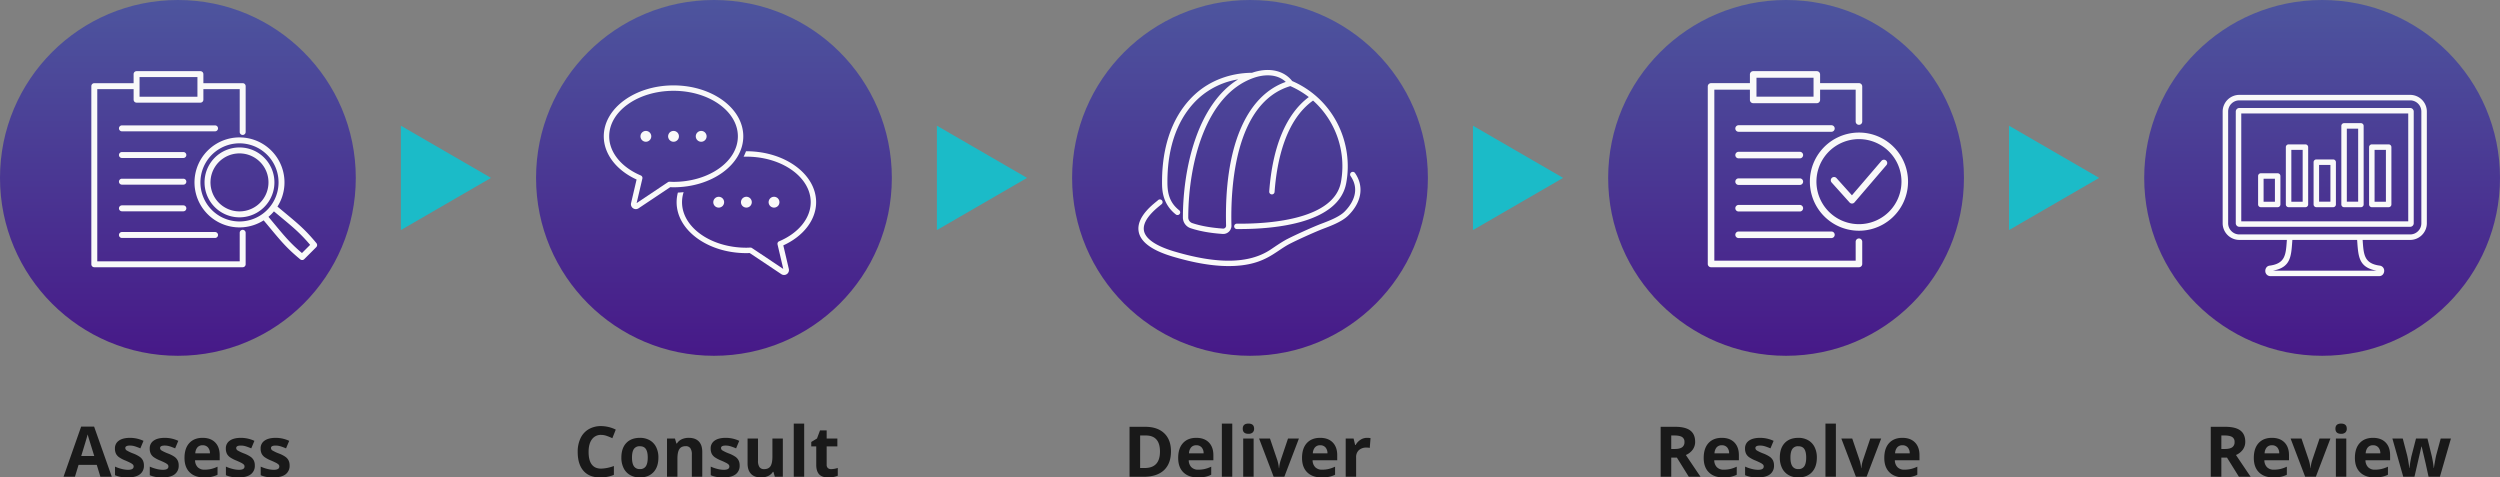
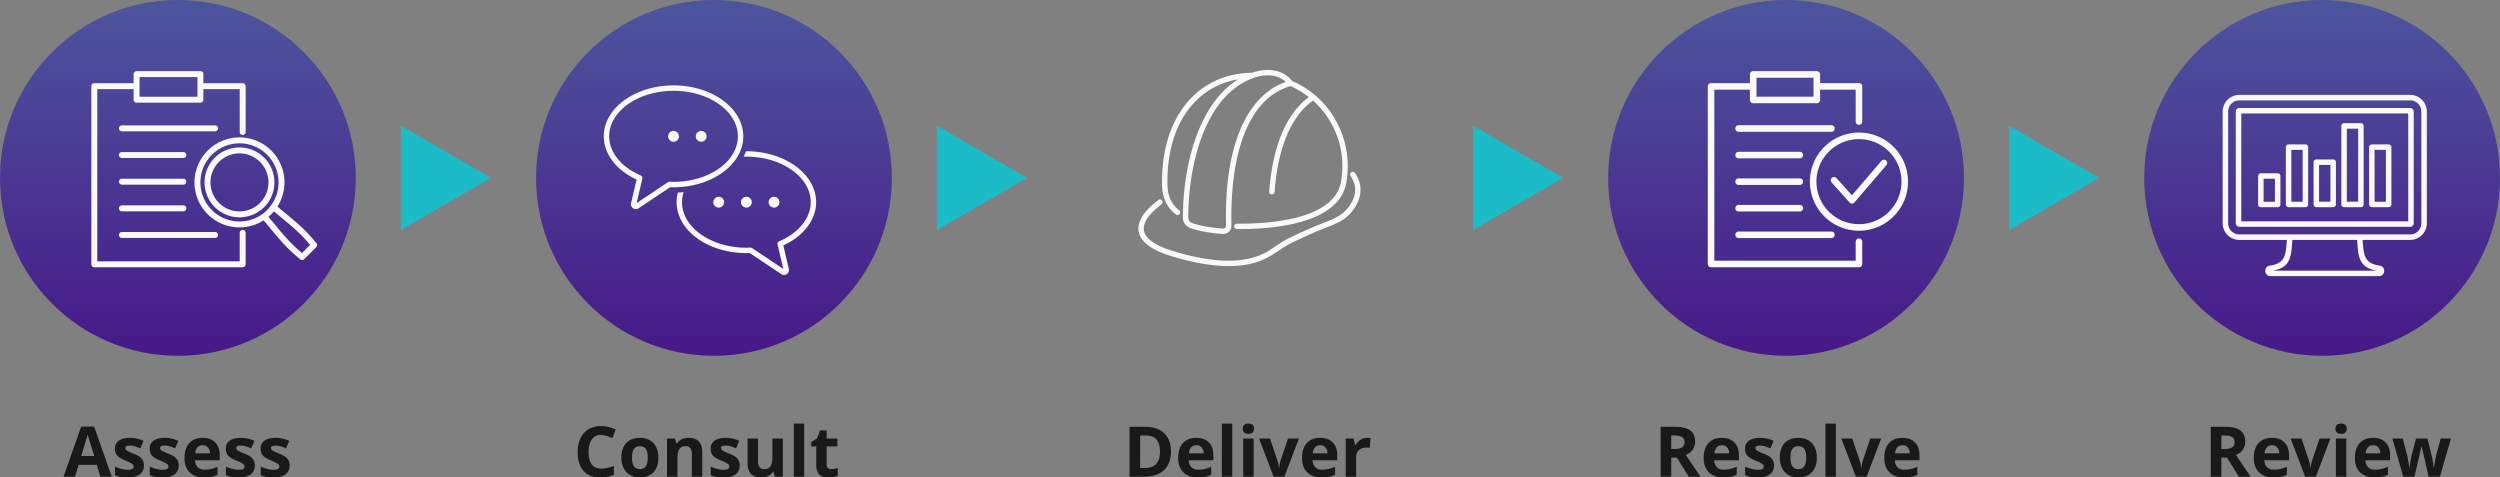
<svg xmlns="http://www.w3.org/2000/svg" width="2108" height="402.576" viewBox="0 0 2108 402.576">
  <rect x="0" y="0" width="2108" height="402.576" fill="#808080" stroke="none" />
  <defs>
    <linearGradient id="a" x1="0.5" x2="0.5" y2="1" gradientUnits="objectBoundingBox">
      <stop offset="0" stop-color="#4d559e" />
      <stop offset="1" stop-color="#471988" />
    </linearGradient>
  </defs>
  <g transform="translate(13279 2374)">
    <circle cx="150" cy="150" r="150" transform="translate(-13279 -2374)" fill="url(#a)" />
    <circle cx="150" cy="150" r="150" transform="translate(-12827 -2374)" fill="url(#a)" />
-     <circle cx="150" cy="150" r="150" transform="translate(-12375 -2374)" fill="url(#a)" />
    <circle cx="150" cy="150" r="150" transform="translate(-11923 -2374)" fill="url(#a)" />
    <circle cx="150" cy="150" r="150" transform="translate(-11471 -2374)" fill="url(#a)" />
    <path d="M-65.352,0l-3.054-10.025H-83.761L-86.815,0h-9.622l14.865-42.291h10.918L-55.73,0Zm-5.186-17.516q-4.235-13.626-4.768-15.413t-.763-2.823q-.951,3.687-5.445,18.236ZM-28.65-9.564a8.867,8.867,0,0,1-3.443,7.548Q-35.535.576-42.392.576A32.348,32.348,0,0,1-48.384.1a22.665,22.665,0,0,1-4.638-1.4v-7.26a30.63,30.63,0,0,0,5.517,1.93,22.339,22.339,0,0,0,5.4.778q4.782,0,4.782-2.766a2.308,2.308,0,0,0-.634-1.685,9.189,9.189,0,0,0-2.189-1.469q-1.556-.821-4.148-1.916a26.06,26.06,0,0,1-5.459-2.881A8.109,8.109,0,0,1-52.288-19.6a10.032,10.032,0,0,1-.792-4.22,7.651,7.651,0,0,1,3.327-6.64q3.327-2.348,9.435-2.348A26.78,26.78,0,0,1-29-30.278l-2.65,6.338q-2.42-1.037-4.523-1.7a14.2,14.2,0,0,0-4.292-.663q-3.889,0-3.889,2.1A2.472,2.472,0,0,0-43.1-22.154,34.08,34.08,0,0,0-37.61-19.59a25.5,25.5,0,0,1,5.531,2.852,8.435,8.435,0,0,1,2.593,3.054A9.384,9.384,0,0,1-28.65-9.564Zm29.327,0A8.867,8.867,0,0,1-2.766-2.017Q-6.208.576-13.065.576A32.348,32.348,0,0,1-19.057.1,22.665,22.665,0,0,1-23.7-1.3v-7.26a30.63,30.63,0,0,0,5.517,1.93,22.339,22.339,0,0,0,5.4.778q4.782,0,4.782-2.766A2.308,2.308,0,0,0-8.628-10.3a9.189,9.189,0,0,0-2.189-1.469q-1.556-.821-4.148-1.916a26.06,26.06,0,0,1-5.459-2.881A8.109,8.109,0,0,1-22.96-19.6a10.032,10.032,0,0,1-.792-4.22,7.651,7.651,0,0,1,3.327-6.64q3.327-2.348,9.435-2.348A26.78,26.78,0,0,1,.331-30.278l-2.65,6.338q-2.42-1.037-4.523-1.7a14.2,14.2,0,0,0-4.292-.663q-3.889,0-3.889,2.1a2.472,2.472,0,0,0,1.253,2.045A34.08,34.08,0,0,0-8.282-19.59a25.5,25.5,0,0,1,5.531,2.852A8.435,8.435,0,0,1-.158-13.684,9.384,9.384,0,0,1,.677-9.564Zm20.195-17a5.573,5.573,0,0,0-4.379,1.772,8.2,8.2,0,0,0-1.815,5.027h12.33a7.324,7.324,0,0,0-1.7-5.027A5.755,5.755,0,0,0,20.872-26.562ZM22.111.576q-7.778,0-12.157-4.292T5.574-15.874q0-8.1,4.048-12.517t11.192-4.422q6.828,0,10.63,3.889t3.8,10.746v4.264H14.476a8.458,8.458,0,0,0,2.218,5.848,7.805,7.805,0,0,0,5.819,2.1,24.158,24.158,0,0,0,5.5-.6A27.532,27.532,0,0,0,33.432-8.5v6.8A20.632,20.632,0,0,1,28.506.014,31.06,31.06,0,0,1,22.111.576ZM64.863-9.564A8.867,8.867,0,0,1,61.42-2.017Q57.977.576,51.121.576A32.348,32.348,0,0,1,45.129.1,22.665,22.665,0,0,1,40.49-1.3v-7.26a30.63,30.63,0,0,0,5.517,1.93,22.339,22.339,0,0,0,5.4.778q4.782,0,4.782-2.766a2.308,2.308,0,0,0-.634-1.685,9.189,9.189,0,0,0-2.189-1.469q-1.556-.821-4.148-1.916a26.06,26.06,0,0,1-5.459-2.881A8.109,8.109,0,0,1,41.225-19.6a10.032,10.032,0,0,1-.792-4.22,7.651,7.651,0,0,1,3.327-6.64q3.327-2.348,9.435-2.348a26.78,26.78,0,0,1,11.322,2.535l-2.65,6.338q-2.42-1.037-4.523-1.7a14.2,14.2,0,0,0-4.292-.663q-3.889,0-3.889,2.1a2.472,2.472,0,0,0,1.253,2.045A34.08,34.08,0,0,0,55.9-19.59a25.5,25.5,0,0,1,5.531,2.852,8.435,8.435,0,0,1,2.593,3.054A9.384,9.384,0,0,1,64.863-9.564Zm29.327,0a8.867,8.867,0,0,1-3.443,7.548Q87.3.576,80.448.576A32.348,32.348,0,0,1,74.456.1a22.665,22.665,0,0,1-4.638-1.4v-7.26a30.63,30.63,0,0,0,5.517,1.93,22.339,22.339,0,0,0,5.4.778q4.782,0,4.782-2.766a2.308,2.308,0,0,0-.634-1.685A9.189,9.189,0,0,0,82.7-11.768q-1.556-.821-4.148-1.916a26.06,26.06,0,0,1-5.459-2.881A8.109,8.109,0,0,1,70.552-19.6a10.032,10.032,0,0,1-.792-4.22,7.651,7.651,0,0,1,3.327-6.64q3.327-2.348,9.435-2.348a26.78,26.78,0,0,1,11.322,2.535l-2.65,6.338q-2.42-1.037-4.523-1.7a14.2,14.2,0,0,0-4.292-.663q-3.889,0-3.889,2.1a2.472,2.472,0,0,0,1.253,2.045A34.08,34.08,0,0,0,85.23-19.59a25.5,25.5,0,0,1,5.531,2.852,8.435,8.435,0,0,1,2.593,3.054A9.384,9.384,0,0,1,94.19-9.564Z" transform="translate(-13129 -1972)" fill="#191919" />
-     <path d="M-89.119-35.291A9.1,9.1,0,0,0-96.927-31.5q-2.766,3.788-2.766,10.558,0,14.087,10.573,14.087A33.422,33.422,0,0,0-78.374-9.075v7.49A29.842,29.842,0,0,1-89.955.576q-9.19,0-14.059-5.574t-4.869-16a26.132,26.132,0,0,1,2.391-11.509,17.282,17.282,0,0,1,6.871-7.577,20.326,20.326,0,0,1,10.5-2.636,28.341,28.341,0,0,1,12.33,2.967L-79.67-32.5a47.686,47.686,0,0,0-4.753-1.959A14.18,14.18,0,0,0-89.119-35.291Zm26.014,19.129q0,4.782,1.57,7.231a5.615,5.615,0,0,0,5.114,2.449,5.526,5.526,0,0,0,5.056-2.434q1.541-2.434,1.541-7.245,0-4.782-1.556-7.173t-5.1-2.391a5.607,5.607,0,0,0-5.07,2.377Q-63.105-20.973-63.105-16.162Zm22.269,0q0,7.865-4.148,12.3T-56.537.576a16.16,16.16,0,0,1-8.182-2.031,13.515,13.515,0,0,1-5.445-5.834,19.6,19.6,0,0,1-1.9-8.873q0-7.894,4.12-12.272t11.581-4.379A16.252,16.252,0,0,1-48.182-30.8a13.46,13.46,0,0,1,5.445,5.791A19.421,19.421,0,0,1-40.836-16.162ZM-3.846,0h-8.787V-18.812a9.036,9.036,0,0,0-1.239-5.229,4.507,4.507,0,0,0-3.947-1.743q-3.688,0-5.33,2.463t-1.642,8.167V0h-8.787V-32.208h6.712l1.181,4.12h.49a9.286,9.286,0,0,1,4.048-3.529,13.783,13.783,0,0,1,5.863-1.2q5.618,0,8.527,3.039T-3.846-21ZM27.671-9.564a8.867,8.867,0,0,1-3.443,7.548Q20.785.576,13.929.576A32.348,32.348,0,0,1,7.937.1,22.665,22.665,0,0,1,3.3-1.3v-7.26a30.63,30.63,0,0,0,5.517,1.93,22.339,22.339,0,0,0,5.4.778Q19-5.848,19-8.614a2.308,2.308,0,0,0-.634-1.685,9.189,9.189,0,0,0-2.189-1.469q-1.556-.821-4.148-1.916a26.06,26.06,0,0,1-5.459-2.881A8.109,8.109,0,0,1,4.033-19.6a10.032,10.032,0,0,1-.792-4.22,7.651,7.651,0,0,1,3.327-6.64Q9.9-32.813,16-32.813a26.78,26.78,0,0,1,11.322,2.535l-2.65,6.338q-2.42-1.037-4.523-1.7a14.2,14.2,0,0,0-4.292-.663q-3.889,0-3.889,2.1a2.472,2.472,0,0,0,1.253,2.045,34.08,34.08,0,0,0,5.488,2.564,25.5,25.5,0,0,1,5.531,2.852,8.435,8.435,0,0,1,2.593,3.054A9.384,9.384,0,0,1,27.671-9.564ZM57.344,0,56.162-4.12H55.7a9.27,9.27,0,0,1-4,3.471A13.672,13.672,0,0,1,45.791.576q-5.675,0-8.556-3.039t-2.881-8.743v-21h8.787V-13.4A9.036,9.036,0,0,0,44.38-8.167a4.507,4.507,0,0,0,3.947,1.743q3.687,0,5.33-2.463T55.3-17.055V-32.208h8.787V0ZM82.09,0H73.3V-44.826H82.09Zm22.788-6.424a19.047,19.047,0,0,0,5.531-1.008v6.54A19.722,19.722,0,0,1,102.343.576q-5.272,0-7.677-2.665T92.26-10.083V-25.611H88.053v-3.716l4.84-2.938,2.535-6.8h5.618v6.856h9.017v6.6h-9.017v15.528A3.43,3.43,0,0,0,102.1-7.317,4.149,4.149,0,0,0,104.878-6.424Z" transform="translate(-12683 -1972)" fill="#191919" />
+     <path d="M-89.119-35.291A9.1,9.1,0,0,0-96.927-31.5q-2.766,3.788-2.766,10.558,0,14.087,10.573,14.087A33.422,33.422,0,0,0-78.374-9.075v7.49A29.842,29.842,0,0,1-89.955.576q-9.19,0-14.059-5.574t-4.869-16a26.132,26.132,0,0,1,2.391-11.509,17.282,17.282,0,0,1,6.871-7.577,20.326,20.326,0,0,1,10.5-2.636,28.341,28.341,0,0,1,12.33,2.967L-79.67-32.5a47.686,47.686,0,0,0-4.753-1.959Zm26.014,19.129q0,4.782,1.57,7.231a5.615,5.615,0,0,0,5.114,2.449,5.526,5.526,0,0,0,5.056-2.434q1.541-2.434,1.541-7.245,0-4.782-1.556-7.173t-5.1-2.391a5.607,5.607,0,0,0-5.07,2.377Q-63.105-20.973-63.105-16.162Zm22.269,0q0,7.865-4.148,12.3T-56.537.576a16.16,16.16,0,0,1-8.182-2.031,13.515,13.515,0,0,1-5.445-5.834,19.6,19.6,0,0,1-1.9-8.873q0-7.894,4.12-12.272t11.581-4.379A16.252,16.252,0,0,1-48.182-30.8a13.46,13.46,0,0,1,5.445,5.791A19.421,19.421,0,0,1-40.836-16.162ZM-3.846,0h-8.787V-18.812a9.036,9.036,0,0,0-1.239-5.229,4.507,4.507,0,0,0-3.947-1.743q-3.688,0-5.33,2.463t-1.642,8.167V0h-8.787V-32.208h6.712l1.181,4.12h.49a9.286,9.286,0,0,1,4.048-3.529,13.783,13.783,0,0,1,5.863-1.2q5.618,0,8.527,3.039T-3.846-21ZM27.671-9.564a8.867,8.867,0,0,1-3.443,7.548Q20.785.576,13.929.576A32.348,32.348,0,0,1,7.937.1,22.665,22.665,0,0,1,3.3-1.3v-7.26a30.63,30.63,0,0,0,5.517,1.93,22.339,22.339,0,0,0,5.4.778Q19-5.848,19-8.614a2.308,2.308,0,0,0-.634-1.685,9.189,9.189,0,0,0-2.189-1.469q-1.556-.821-4.148-1.916a26.06,26.06,0,0,1-5.459-2.881A8.109,8.109,0,0,1,4.033-19.6a10.032,10.032,0,0,1-.792-4.22,7.651,7.651,0,0,1,3.327-6.64Q9.9-32.813,16-32.813a26.78,26.78,0,0,1,11.322,2.535l-2.65,6.338q-2.42-1.037-4.523-1.7a14.2,14.2,0,0,0-4.292-.663q-3.889,0-3.889,2.1a2.472,2.472,0,0,0,1.253,2.045,34.08,34.08,0,0,0,5.488,2.564,25.5,25.5,0,0,1,5.531,2.852,8.435,8.435,0,0,1,2.593,3.054A9.384,9.384,0,0,1,27.671-9.564ZM57.344,0,56.162-4.12H55.7a9.27,9.27,0,0,1-4,3.471A13.672,13.672,0,0,1,45.791.576q-5.675,0-8.556-3.039t-2.881-8.743v-21h8.787V-13.4A9.036,9.036,0,0,0,44.38-8.167a4.507,4.507,0,0,0,3.947,1.743q3.687,0,5.33-2.463T55.3-17.055V-32.208h8.787V0ZM82.09,0H73.3V-44.826H82.09Zm22.788-6.424a19.047,19.047,0,0,0,5.531-1.008v6.54A19.722,19.722,0,0,1,102.343.576q-5.272,0-7.677-2.665T92.26-10.083V-25.611H88.053v-3.716l4.84-2.938,2.535-6.8h5.618v6.856h9.017v6.6h-9.017v15.528A3.43,3.43,0,0,0,102.1-7.317,4.149,4.149,0,0,0,104.878-6.424Z" transform="translate(-12683 -1972)" fill="#191919" />
    <path d="M-64.632-21.462q0,10.4-5.92,15.931T-87.65,0H-99.577V-42.118h13.223q10.313,0,16.018,5.445T-64.632-21.462Zm-9.276.23q0-13.569-11.984-13.569h-4.753V-7.375h3.832Q-73.908-7.375-73.908-21.232Zm30.652-5.33a5.573,5.573,0,0,0-4.379,1.772,8.2,8.2,0,0,0-1.815,5.027h12.33a7.324,7.324,0,0,0-1.7-5.027A5.755,5.755,0,0,0-43.256-26.562ZM-42.017.576q-7.778,0-12.157-4.292t-4.379-12.157q0-8.1,4.048-12.517t11.192-4.422q6.828,0,10.63,3.889t3.8,10.746v4.264H-49.652a8.458,8.458,0,0,0,2.218,5.848,7.805,7.805,0,0,0,5.819,2.1,24.158,24.158,0,0,0,5.5-.6A27.532,27.532,0,0,0-30.7-8.5v6.8A20.632,20.632,0,0,1-35.622.014,31.06,31.06,0,0,1-42.017.576ZM-12.949,0h-8.787V-44.826h8.787Zm8.844-40.534q0-4.292,4.782-4.292t4.782,4.292a4.185,4.185,0,0,1-1.2,3.183A5.025,5.025,0,0,1,.677-36.212Q-4.105-36.212-4.105-40.534ZM5.056,0H-3.731V-32.208H5.056ZM21.938,0,9.665-32.208h9.19l6.223,18.351a32.746,32.746,0,0,1,1.3,6.6h.173a28.689,28.689,0,0,1,1.3-6.6l6.194-18.351h9.19L30.955,0ZM61.175-26.562A5.573,5.573,0,0,0,56.8-24.79a8.2,8.2,0,0,0-1.815,5.027h12.33a7.324,7.324,0,0,0-1.7-5.027A5.755,5.755,0,0,0,61.175-26.562ZM62.414.576q-7.778,0-12.157-4.292T45.878-15.874q0-8.1,4.048-12.517t11.192-4.422q6.828,0,10.63,3.889t3.8,10.746v4.264H54.78A8.458,8.458,0,0,0,57-8.066a7.805,7.805,0,0,0,5.819,2.1,24.158,24.158,0,0,0,5.5-.6A27.532,27.532,0,0,0,73.736-8.5v6.8A20.632,20.632,0,0,1,68.809.014,31.06,31.06,0,0,1,62.414.576Zm38.258-33.389a14.17,14.17,0,0,1,2.967.259l-.663,8.239a10.066,10.066,0,0,0-2.593-.288,9.318,9.318,0,0,0-6.554,2.161,7.81,7.81,0,0,0-2.348,6.05V0H82.7V-32.208H89.35l1.3,5.416h.432a12.107,12.107,0,0,1,4.048-4.365A9.98,9.98,0,0,1,100.672-32.813Z" transform="translate(-12227 -1972)" fill="#191919" />
    <path d="M-98.813-23.421h2.881q4.235,0,6.251-1.412a5.039,5.039,0,0,0,2.017-4.437,4.609,4.609,0,0,0-2.06-4.264q-2.06-1.268-6.381-1.268h-2.708Zm0,7.26V0h-8.931V-42.118h12.272q8.585,0,12.7,3.126t4.12,9.492a11.175,11.175,0,0,1-2.045,6.612,13.534,13.534,0,0,1-5.791,4.537Q-76.977-4.148-74.1,0h-9.91L-94.06-16.162Zm42.666-10.4a5.573,5.573,0,0,0-4.379,1.772,8.2,8.2,0,0,0-1.815,5.027h12.33a7.324,7.324,0,0,0-1.7-5.027A5.755,5.755,0,0,0-56.148-26.562ZM-54.909.576q-7.778,0-12.157-4.292t-4.379-12.157q0-8.1,4.048-12.517t11.192-4.422q6.828,0,10.63,3.889t3.8,10.746v4.264H-62.543a8.458,8.458,0,0,0,2.218,5.848,7.805,7.805,0,0,0,5.819,2.1,24.158,24.158,0,0,0,5.5-.6A27.532,27.532,0,0,0-43.587-8.5v6.8A20.632,20.632,0,0,1-48.514.014,31.06,31.06,0,0,1-54.909.576ZM-12.157-9.564A8.867,8.867,0,0,1-15.6-2.017Q-19.042.576-25.9.576A32.348,32.348,0,0,1-31.891.1a22.665,22.665,0,0,1-4.638-1.4v-7.26a30.63,30.63,0,0,0,5.517,1.93,22.339,22.339,0,0,0,5.4.778q4.782,0,4.782-2.766a2.308,2.308,0,0,0-.634-1.685,9.189,9.189,0,0,0-2.189-1.469q-1.556-.821-4.148-1.916a26.06,26.06,0,0,1-5.459-2.881A8.109,8.109,0,0,1-35.795-19.6a10.032,10.032,0,0,1-.792-4.22,7.651,7.651,0,0,1,3.327-6.64q3.327-2.348,9.435-2.348A26.78,26.78,0,0,1-12.5-30.278l-2.65,6.338q-2.42-1.037-4.523-1.7a14.2,14.2,0,0,0-4.292-.663q-3.889,0-3.889,2.1A2.472,2.472,0,0,0-26.6-22.154a34.08,34.08,0,0,0,5.488,2.564,25.5,25.5,0,0,1,5.531,2.852,8.435,8.435,0,0,1,2.593,3.054A9.384,9.384,0,0,1-12.157-9.564ZM1.7-16.162q0,4.782,1.57,7.231A5.615,5.615,0,0,0,8.383-6.482a5.526,5.526,0,0,0,5.056-2.434q1.541-2.434,1.541-7.245,0-4.782-1.556-7.173t-5.1-2.391a5.607,5.607,0,0,0-5.07,2.377Q1.7-20.973,1.7-16.162Zm22.269,0q0,7.865-4.148,12.3T8.268.576A16.16,16.16,0,0,1,.086-1.455,13.515,13.515,0,0,1-5.358-7.289a19.6,19.6,0,0,1-1.9-8.873q0-7.894,4.12-12.272T8.441-32.813A16.252,16.252,0,0,1,16.623-30.8a13.46,13.46,0,0,1,5.445,5.791A19.421,19.421,0,0,1,23.969-16.162ZM40.015,0H31.229V-44.826h8.787ZM56.9,0,44.625-32.208h9.19l6.223,18.351a32.746,32.746,0,0,1,1.3,6.6h.173a28.688,28.688,0,0,1,1.3-6.6L69-32.208h9.19L65.914,0ZM96.134-26.562a5.573,5.573,0,0,0-4.379,1.772,8.2,8.2,0,0,0-1.815,5.027h12.33a7.324,7.324,0,0,0-1.7-5.027A5.755,5.755,0,0,0,96.134-26.562ZM97.373.576q-7.778,0-12.157-4.292T80.837-15.874q0-8.1,4.048-12.517t11.192-4.422q6.828,0,10.63,3.889t3.8,10.746v4.264H89.739a8.458,8.458,0,0,0,2.218,5.848,7.805,7.805,0,0,0,5.819,2.1,24.158,24.158,0,0,0,5.5-.6,27.532,27.532,0,0,0,5.416-1.93v6.8A20.632,20.632,0,0,1,103.769.014,31.06,31.06,0,0,1,97.373.576Z" transform="translate(-11771 -1972)" fill="#191919" />
    <path d="M-89.955-23.421h2.881q4.235,0,6.251-1.412a5.039,5.039,0,0,0,2.017-4.437,4.609,4.609,0,0,0-2.06-4.264q-2.06-1.268-6.381-1.268h-2.708Zm0,7.26V0h-8.931V-42.118h12.272q8.585,0,12.7,3.126t4.12,9.492a11.175,11.175,0,0,1-2.045,6.612,13.534,13.534,0,0,1-5.791,4.537Q-68.118-4.148-65.237,0h-9.91L-85.2-16.162Zm42.666-10.4a5.573,5.573,0,0,0-4.379,1.772,8.2,8.2,0,0,0-1.815,5.027h12.33a7.324,7.324,0,0,0-1.7-5.027A5.755,5.755,0,0,0-47.289-26.562ZM-46.051.576q-7.778,0-12.157-4.292t-4.379-12.157q0-8.1,4.048-12.517t11.192-4.422q6.828,0,10.63,3.889t3.8,10.746v4.264H-53.685a8.458,8.458,0,0,0,2.218,5.848,7.805,7.805,0,0,0,5.819,2.1,24.158,24.158,0,0,0,5.5-.6A27.532,27.532,0,0,0-34.729-8.5v6.8A20.632,20.632,0,0,1-39.655.014,31.06,31.06,0,0,1-46.051.576ZM-19.287,0-31.56-32.208h9.19l6.223,18.351a32.746,32.746,0,0,1,1.3,6.6h.173a28.688,28.688,0,0,1,1.3-6.6l6.194-18.351H2L-10.27,0ZM6.237-40.534q0-4.292,4.782-4.292T15.8-40.534a4.185,4.185,0,0,1-1.2,3.183,5.025,5.025,0,0,1-3.587,1.138Q6.237-36.212,6.237-40.534ZM15.4,0H6.612V-32.208H15.4ZM37.955-26.562a5.573,5.573,0,0,0-4.379,1.772,8.2,8.2,0,0,0-1.815,5.027h12.33a7.324,7.324,0,0,0-1.7-5.027A5.755,5.755,0,0,0,37.955-26.562ZM39.194.576q-7.778,0-12.157-4.292T22.658-15.874q0-8.1,4.048-12.517T37.9-32.813q6.828,0,10.63,3.889t3.8,10.746v4.264H31.56a8.458,8.458,0,0,0,2.218,5.848,7.805,7.805,0,0,0,5.819,2.1,24.158,24.158,0,0,0,5.5-.6A27.532,27.532,0,0,0,50.516-8.5v6.8A20.632,20.632,0,0,1,45.59.014,31.06,31.06,0,0,1,39.194.576ZM84.769,0,82.292-11.264,78.95-25.5h-.2L72.871,0H63.422L54.261-32.208h8.758l3.716,14.26q.893,3.832,1.815,10.573h.173a59.2,59.2,0,0,1,1.008-6.943l.461-2.449,3.976-15.441h9.68l3.774,15.441q.115.634.36,1.873t.475,2.636q.23,1.4.418,2.737t.216,2.146h.173q.259-2.074.922-5.69t.951-4.883L95-32.208h8.614L94.334,0Z" transform="translate(-11316 -1972)" fill="#191919" />
    <path d="M44,0,88,76H0Z" transform="translate(-12865 -2268) rotate(90)" fill="#1bbbc8" />
    <path d="M44,0,88,76H0Z" transform="translate(-12413 -2268) rotate(90)" fill="#1bbbc8" />
    <path d="M44,0,88,76H0Z" transform="translate(-11961 -2268) rotate(90)" fill="#1bbbc8" />
    <path d="M44,0,88,76H0Z" transform="translate(-11509 -2268) rotate(90)" fill="#1bbbc8" />
    <g transform="translate(-13372.334 -3245.837)">
      <path d="M264.827,941.975h33.141a2.506,2.506,0,0,1,2.505,2.505v38.646a2.505,2.505,0,0,1-5.01,0V946.985H264.827v8.906a2.506,2.506,0,0,1-2.505,2.505H208.5a2.506,2.506,0,0,1-2.5-2.505v-8.906H175.358v145.182h120.1v-24.031a2.505,2.505,0,1,1,5.01,0v26.536a2.506,2.506,0,0,1-2.505,2.505H172.853a2.506,2.506,0,0,1-2.5-2.505V944.481a2.506,2.506,0,0,1,2.5-2.505h33.141v-7.633a2.505,2.505,0,0,1,2.5-2.5h53.823a2.506,2.506,0,0,1,2.505,2.5v7.633Zm-68.677,40.6h78.52a2.5,2.5,0,1,0,0-5.01H196.15a2.5,2.5,0,0,0,0,5.01Zm0,89.911h78.52a2.5,2.5,0,1,0,0-5.01H196.15a2.5,2.5,0,0,0,0,5.01Zm0-22.477h51.8a2.505,2.505,0,0,0,0-5.01h-51.8a2.505,2.505,0,0,0,0,5.01Zm0-22.478h51.8a2.505,2.505,0,0,0,0-5.01h-51.8a2.505,2.505,0,0,0,0,5.01Zm0-22.478h51.8a2.505,2.505,0,0,0,0-5.01h-51.8a2.505,2.505,0,0,0,0,5.01Zm63.666-68.209H211v16.539h48.813V936.848Z" transform="translate(0 0)" fill="#f9f9f9" fill-rule="evenodd" />
      <path d="M413.893,1101.639c2.65,2.222,4.323,3.612,5.85,4.881,11.932,9.916,17.755,14.755,27.03,25.963a2.5,2.5,0,0,1-.159,3.363l-10.129,10.133a2.506,2.506,0,0,1-3.464.076c-11.137-9.227-15.978-15.051-25.862-26.947-1.263-1.52-2.624-3.158-4.883-5.853a37.939,37.939,0,1,1,11.616-11.617Zm-7.582,8.65c1.405,1.684,3.1,3.726,4.684,5.63,9.147,11.008,13.871,16.692,23.566,24.9l6.894-6.894c-8.208-9.7-13.894-14.42-24.9-23.569-1.906-1.583-3.93-3.265-5.628-4.682q-1.052,1.252-2.208,2.407t-2.407,2.209Zm-1.136-52.334a32.94,32.94,0,1,0,9.648,23.292,32.837,32.837,0,0,0-9.648-23.292Zm-23.291-6.168a29.461,29.461,0,1,0,20.831,8.629,29.365,29.365,0,0,0-20.831-8.629Zm17.289,12.171a24.45,24.45,0,1,0,7.161,17.289A24.373,24.373,0,0,0,399.173,1063.958Z" transform="translate(-86.615 -55.615)" fill="#f9f9f9" fill-rule="evenodd" />
    </g>
    <g transform="translate(-15807.509 -3255.836)">
      <path d="M4006.8,941.837h53.648a2.766,2.766,0,0,1,2.766,2.766v7.339h32.764a2.765,2.765,0,0,1,2.766,2.765v29.62a2.765,2.765,0,1,1-5.53,0V957.472h-30v8.609a2.766,2.766,0,0,1-2.766,2.765H4006.8a2.766,2.766,0,0,1-2.766-2.765v-8.609h-30v144.174h119.178v-15.984a2.765,2.765,0,1,1,5.53,0v18.749a2.765,2.765,0,0,1-2.766,2.765H3971.274a2.766,2.766,0,0,1-2.766-2.765v-149.7a2.766,2.766,0,0,1,2.766-2.765h32.764V944.6a2.766,2.766,0,0,1,2.766-2.766ZM3994.5,992.951h78.264a2.765,2.765,0,1,0,0-5.531H3994.5a2.765,2.765,0,1,0,0,5.531Zm0,89.619h78.264a2.765,2.765,0,1,0,0-5.531H3994.5a2.765,2.765,0,1,0,0,5.531Zm0-22.4h51.63a2.765,2.765,0,0,0,0-5.531H3994.5a2.765,2.765,0,1,0,0,5.531Zm0-22.4h51.63a2.765,2.765,0,0,0,0-5.531H3994.5a2.765,2.765,0,1,0,0,5.531Zm0-22.405h51.63a2.765,2.765,0,0,0,0-5.531H3994.5a2.765,2.765,0,1,0,0,5.531Zm63.191-67.988H4009.57v15.948h48.117V947.368Z" transform="translate(0 0)" fill="#f9f9f9" fill-rule="evenodd" />
      <path d="M4148.2,1080.934a2.761,2.761,0,0,1,4.1-3.694l13.091,14.579,24.878-29.024a2.758,2.758,0,1,1,4.191,3.586l-26.835,31.307a2.728,2.728,0,0,1-.34.366,2.761,2.761,0,0,1-3.9-.2l-15.189-16.916Zm23.11-42.019a41.384,41.384,0,1,0,29.26,12.121,41.251,41.251,0,0,0-29.26-12.121Zm25.35,16.03a35.852,35.852,0,1,0,10.5,25.35A35.738,35.738,0,0,0,4196.657,1054.945Z" transform="translate(-75.325 -45.301)" fill="#f9f9f9" fill-rule="evenodd" />
    </g>
    <g transform="translate(-12149.598 -3230.836)">
      <path d="M902.864,936.837a13.934,13.934,0,0,1,5.36,1.073,14.094,14.094,0,0,1,7.614,7.614,13.936,13.936,0,0,1,1.073,5.36v94.206a13.917,13.917,0,0,1-1.073,5.359,14.1,14.1,0,0,1-7.615,7.615,13.93,13.93,0,0,1-5.359,1.072h-40.1l.1,1.327c.81,11.2,1.346,18.613,14.367,20.348a4.283,4.283,0,0,1,3.727,4.24,4.89,4.89,0,0,1-1.094,3.2,4.023,4.023,0,0,1-3.191,1.423H784.984a4.276,4.276,0,0,1-3.019-1.256l-.014-.014a4.276,4.276,0,0,1-1.252-3.014,4.9,4.9,0,0,1,.9-2.982,4.033,4.033,0,0,1,2.826-1.6c13.021-1.735,13.558-9.15,14.368-20.348l.1-1.327h-40.1a13.942,13.942,0,0,1-5.36-1.072,14.1,14.1,0,0,1-7.614-7.614,13.936,13.936,0,0,1-1.072-5.36V950.884a13.946,13.946,0,0,1,1.072-5.361,14.094,14.094,0,0,1,7.613-7.613,13.946,13.946,0,0,1,5.361-1.073Zm-44.738,122.3h-54.6l-.121,1.653c-.93,12.849-1.56,21.552-16.218,24.256h87.279c-14.658-2.7-15.289-11.406-16.218-24.256l-.122-1.653Zm44.738-4.631a9.314,9.314,0,0,0,3.587-.71,9.584,9.584,0,0,0,5.118-5.118,9.321,9.321,0,0,0,.711-3.587V950.884a9.325,9.325,0,0,0-.711-3.588,9.584,9.584,0,0,0-5.117-5.117,9.327,9.327,0,0,0-3.588-.71H758.789a9.33,9.33,0,0,0-3.589.71,9.583,9.583,0,0,0-5.117,5.117,9.337,9.337,0,0,0-.71,3.589v94.206a9.333,9.333,0,0,0,.71,3.588,9.585,9.585,0,0,0,5.117,5.117,9.319,9.319,0,0,0,3.588.71Zm-1.643-101.978H760.433v90.919H901.221V952.527ZM758.789,947.9a2.964,2.964,0,0,0-1.2.263,3.047,3.047,0,0,0-1.522,1.521l-.038.09a2.876,2.876,0,0,0-.224,1.113v94.206a2.879,2.879,0,0,0,.262,1.2l.079.159a3.026,3.026,0,0,0,1.424,1.353l.234.093a2.86,2.86,0,0,0,.988.179H902.864a2.909,2.909,0,0,0,1.169-.251,3.011,3.011,0,0,0,.934-.634,2.355,2.355,0,0,0,.205-.234,2.98,2.98,0,0,0,.408-.647,2.88,2.88,0,0,0,.272-1.22V950.884a2.9,2.9,0,0,0-.272-1.222l-.107-.205a2.954,2.954,0,0,0-.505-.676,3.033,3.033,0,0,0-.882-.613,2.893,2.893,0,0,0-1.221-.272Z" fill="#f9f9f9" fill-rule="evenodd" />
      <path d="M811.584,1030.569H825.77a2.316,2.316,0,0,1,2.315,2.315v23.975a2.316,2.316,0,0,1-2.315,2.315H811.584a2.316,2.316,0,0,1-2.315-2.315v-23.975a2.316,2.316,0,0,1,2.315-2.315Zm11.87,4.631H813.9v19.343h9.554V1035.2Zm93.581-24.358h-9.555v43.7h9.555v-43.7Zm-11.87-4.631h14.186a2.316,2.316,0,0,1,2.315,2.316v48.333a2.316,2.316,0,0,1-2.315,2.315H905.165a2.316,2.316,0,0,1-2.315-2.315v-48.333a2.316,2.316,0,0,1,2.315-2.316Zm-23.395-17.9h14.186a2.316,2.316,0,0,1,2.316,2.315v66.235a2.317,2.317,0,0,1-2.316,2.315H881.77a2.316,2.316,0,0,1-2.316-2.315V990.624a2.316,2.316,0,0,1,2.316-2.315Zm11.87,4.631h-9.555v61.6h9.555v-61.6Zm-46.79,17.9h-9.556v43.7h9.556v-43.7Zm-11.871-4.631h14.186a2.316,2.316,0,0,1,2.316,2.316v48.333a2.316,2.316,0,0,1-2.316,2.315H834.979a2.316,2.316,0,0,1-2.316-2.315v-48.333a2.316,2.316,0,0,1,2.316-2.316Zm35.266,17.328H860.69v31h9.555v-31Zm-11.87-4.631h14.186a2.316,2.316,0,0,1,2.315,2.315v35.636a2.316,2.316,0,0,1-2.315,2.315H858.375a2.316,2.316,0,0,1-2.316-2.315v-35.636A2.316,2.316,0,0,1,858.375,1018.908Z" transform="translate(-34.641 -27.633)" fill="#f9f9f9" fill-rule="evenodd" />
    </g>
    <g transform="translate(-13496.031 -2449.621)">
      <g transform="translate(818.506 241.538)">
        <g transform="translate(0 0.021)">
-           <line transform="translate(4.548 4.55)" fill="#fff" />
          <path d="M771.143,197.9a4.564,4.564,0,1,1,.888-9.04,3.752,3.752,0,0,1,.867.251,4.2,4.2,0,0,1,.778.411,5.95,5.95,0,0,1,.708.571,4.6,4.6,0,0,1,0,6.46,4.311,4.311,0,0,1-.708.571,4.2,4.2,0,0,1-.778.411,5.411,5.411,0,0,1-.867.274A5.572,5.572,0,0,1,771.143,197.9Z" transform="translate(-766.6 -188.772)" fill="#f9f9f9" />
        </g>
        <g transform="translate(23.307)">
          <line transform="translate(4.56 4.57)" fill="#fff" />
          <path d="M781.376,197.887a4.655,4.655,0,0,1-3.241-1.324,4.129,4.129,0,0,1-.55-.685,3.873,3.873,0,0,1-.431-.8,3.951,3.951,0,0,1-.251-.845,3.8,3.8,0,0,1-.091-.89,4.614,4.614,0,0,1,1.324-3.242,5.754,5.754,0,0,1,.708-.571,5.045,5.045,0,0,1,.776-.411,5.483,5.483,0,0,1,.867-.274,4.566,4.566,0,0,1,4.109,7.716A4.561,4.561,0,0,1,781.376,197.887Z" transform="translate(-776.81 -188.763)" fill="#f9f9f9" />
        </g>
        <g transform="translate(46.615)">
          <line transform="translate(4.572 4.57)" fill="#fff" />
          <path d="M791.586,197.91a4.629,4.629,0,0,1-3.221-1.347,4.373,4.373,0,0,1-.571-.685,5.27,5.27,0,0,1-.409-.8,6.092,6.092,0,0,1-.274-.845,5.887,5.887,0,0,1-.091-.89,5.6,5.6,0,0,1,.091-.89,5.506,5.506,0,0,1,.274-.867,4.169,4.169,0,0,1,.409-.776,4.558,4.558,0,0,1,.571-.708,4.619,4.619,0,0,1,4.111-1.256,5.483,5.483,0,0,1,.867.274,5.05,5.05,0,0,1,.776.411,4.194,4.194,0,0,1,.705.571,5.74,5.74,0,0,1,.571.708,4.183,4.183,0,0,1,.413.776,5.149,5.149,0,0,1,.342,1.758,4.887,4.887,0,0,1-.342,1.735,5.3,5.3,0,0,1-.413.8,5.485,5.485,0,0,1-.571.685,4.2,4.2,0,0,1-.705.571,5.049,5.049,0,0,1-.776.411,5.482,5.482,0,0,1-.867.274A5.916,5.916,0,0,1,791.586,197.91Z" transform="translate(-787.02 -188.763)" fill="#f9f9f9" />
        </g>
      </g>
      <g transform="translate(787.555 203.156)">
        <path d="M870.677,214.9c0-23.684-26.385-42.953-58.816-42.953-.1,0-.205,0-.311,0a39.549,39.549,0,0,1-2.034,4.6c.778-.023,1.557-.041,2.344-.041,29.914,0,54.251,17.221,54.251,38.387,0,13.421-10.209,26.06-26.645,32.982a2.284,2.284,0,0,0-1.335,2.625l4.844,20.675L816.57,253.55a2.285,2.285,0,0,0-1.269-.384l-.1,0-.911.041c-.806.041-1.612.08-2.431.08-29.916,0-54.253-17.219-54.253-38.387a27.688,27.688,0,0,1,1.342-8.453c-1.6.162-3.212.285-4.844.356a31.775,31.775,0,0,0-1.064,8.1c0,23.686,26.387,42.953,58.818,42.953.895,0,1.776-.041,2.657-.084l.139-.007,26.677,17.817a4.141,4.141,0,0,0,6.33-4.388l-4.655-19.879C860.128,243.505,870.677,229.69,870.677,214.9Zm-27.435,57.33h0Z" transform="translate(-753.042 -171.949)" fill="#f9f9f9" />
      </g>
      <g transform="translate(726.137 147.622)">
        <path d="M753.179,251.957a4.149,4.149,0,0,1-4.029-5.088L753.8,226.99c-17.119-7.809-27.667-21.625-27.667-36.413,0-23.686,26.384-42.955,58.816-42.955s58.819,19.269,58.819,42.955-26.387,42.953-58.819,42.953c-.895,0-1.776-.041-2.659-.084l-.137-.007L755.48,251.254A4.135,4.135,0,0,1,753.179,251.957Zm31.774-99.769c-29.914,0-54.25,17.221-54.25,38.39,0,13.421,10.209,26.058,26.645,32.982a2.284,2.284,0,0,1,1.335,2.625l-4.844,20.675,26.407-17.635a2.306,2.306,0,0,1,1.365-.381l.909.041c.806.041,1.614.08,2.433.08,29.916,0,54.253-17.221,54.253-38.387S814.869,152.188,784.953,152.188Z" transform="translate(-726.137 -147.622)" fill="#f9f9f9" />
        <g transform="translate(30.936 38.397)">
          <g transform="translate(0 0)">
            <line transform="translate(4.562 4.558)" fill="#fff" />
-             <path d="M744.255,173.568a3.926,3.926,0,0,1-.888-.091,5.426,5.426,0,0,1-.867-.251,5.064,5.064,0,0,1-.776-.434,4.078,4.078,0,0,1-.708-.571,4.569,4.569,0,0,1,0-6.437,4.075,4.075,0,0,1,.708-.571,5.066,5.066,0,0,1,.776-.434,3.783,3.783,0,0,1,.867-.251,4.553,4.553,0,0,1,4.109,1.256,4.566,4.566,0,0,1-3.221,7.784Z" transform="translate(-739.689 -164.442)" fill="#f9f9f9" />
          </g>
          <g transform="translate(23.307)">
            <line transform="translate(4.574 4.558)" fill="#fff" />
            <path d="M754.465,173.569a4.522,4.522,0,0,1-3.216-1.347,4.028,4.028,0,0,1-.571-.685,5.1,5.1,0,0,1-.411-.8,5.459,5.459,0,0,1-.276-.845,4.386,4.386,0,0,1,0-1.781,6.7,6.7,0,0,1,.276-.867,4.873,4.873,0,0,1,.411-.776,5.351,5.351,0,0,1,.571-.708,4.6,4.6,0,0,1,4.109-1.233,3.941,3.941,0,0,1,1.644.685,4.157,4.157,0,0,1,.705.548,7.74,7.74,0,0,1,.571.708,4.847,4.847,0,0,1,.413.776,4.007,4.007,0,0,1,.249.867,4.392,4.392,0,0,1,0,1.781,3.494,3.494,0,0,1-.249.845,5.068,5.068,0,0,1-.413.8,5.283,5.283,0,0,1-.571.685,3.361,3.361,0,0,1-.705.571,5.3,5.3,0,0,1-.776.434,5.422,5.422,0,0,1-.868.251A3.809,3.809,0,0,1,754.465,173.569Z" transform="translate(-749.899 -164.442)" fill="#f9f9f9" />
          </g>
          <g transform="translate(46.64 0.001)">
            <line transform="translate(4.561 4.557)" fill="#fff" />
            <path d="M764.686,173.568a3.952,3.952,0,0,1-.893-.091,3.8,3.8,0,0,1-.865-.251,5.07,5.07,0,0,1-.776-.434,4,4,0,0,1-.708-.571,4.574,4.574,0,0,1,0-6.437,4,4,0,0,1,.708-.571,3.673,3.673,0,0,1,.776-.434,3.8,3.8,0,0,1,.865-.251,4.685,4.685,0,0,1,1.783,0,3.6,3.6,0,0,1,.845.251,3.814,3.814,0,0,1,.8.434,3.265,3.265,0,0,1,.687.571A4.593,4.593,0,0,1,769.251,169a5.9,5.9,0,0,1-.091.89,5.145,5.145,0,0,1-.251.845,5.4,5.4,0,0,1-.434.8,4.136,4.136,0,0,1-.571.685,3.266,3.266,0,0,1-.687.571,5.272,5.272,0,0,1-.8.434,3.6,3.6,0,0,1-.845.251A3.933,3.933,0,0,1,764.686,173.568Z" transform="translate(-760.12 -164.443)" fill="#f9f9f9" />
          </g>
        </g>
      </g>
    </g>
    <g transform="translate(-12428.256 -2421.982)">
      <path d="M174.036,228.836a2.264,2.264,0,0,0,2.794-3.563c-8.723-6.841-9.925-15.462-9.925-23.757,0-38.683,14.417-59.884,26.513-70.856A65.223,65.223,0,0,1,226.569,114.9c-34.03,20.929-46.532,74.079-46.612,116.373a9.521,9.521,0,0,0,6.393,9.085c7.425,2.516,16.534,4.16,27.086,4.887a6.951,6.951,0,0,0,7.468-7.086c-.824-30.738,2.413-103.441,49.66-117.573a73.974,73.974,0,0,1,15.565,9.238c-19.036,14.179-30.568,41.595-33.376,79.65a2.264,2.264,0,0,0,4.516.334c1.929-26.153,9.157-60.47,32.445-77.028a74.226,74.226,0,0,1,23.5,68.814c-5.731,30.446-56.878,35.3-87.743,34.994a2.264,2.264,0,0,0-.04,4.528c33.951.254,85.964-5.389,92.232-38.685,6.228-33.086-9.748-70.521-45.557-86.117-7.125-9.128-20-11.786-33.875-6.961-18.244.128-35.228,6.492-47.859,17.954-12.771,11.587-28,33.868-28,74.21C162.378,207.413,162.378,219.691,174.036,228.836ZM266.708,117.05c-33.784,11.948-52.081,55.815-50.33,121.227a2.421,2.421,0,0,1-2.631,2.448c-10.161-.7-18.89-2.264-25.941-4.657a4.992,4.992,0,0,1-3.32-4.789c.085-45.207,14.514-103.115,54.894-117.537C248.752,110.386,259.6,110.313,266.708,117.05Z" transform="translate(-33.288)" fill="#f9f9f9" />
      <path d="M291.794,337.312a2.263,2.263,0,1,0-3.72,2.579c9.313,13.43-.584,25.566-5.272,30.16-5.319,5.209-17,9.023-21.625,10.9-7.714,3.138-19.429,8.457-26.122,11.854-5.241,2.659-11.743,7.323-14.941,9.4-17.961,11.652-44.4,12.051-80.826,1.211C123.9,398.836,115.1,392.8,113.85,385.962c-1.9-10.366,13.3-20.829,15.013-22.487a2.264,2.264,0,0,0-3.151-3.252c-2.066,2.006-18.739,13.331-16.316,26.556,1.6,8.749,11.229,15.807,28.6,20.977,17.961,5.346,33.633,8.019,47.194,8.019,30.347,0,38.785-12.26,51.912-18.927,6.6-3.351,18.166-8.6,25.781-11.7,5.056-2.066,16.955-5.863,23.085-11.866C297.44,362.042,299.62,348.6,291.794,337.312Z" transform="translate(0 -143.451)" fill="#f9f9f9" />
    </g>
  </g>
</svg>